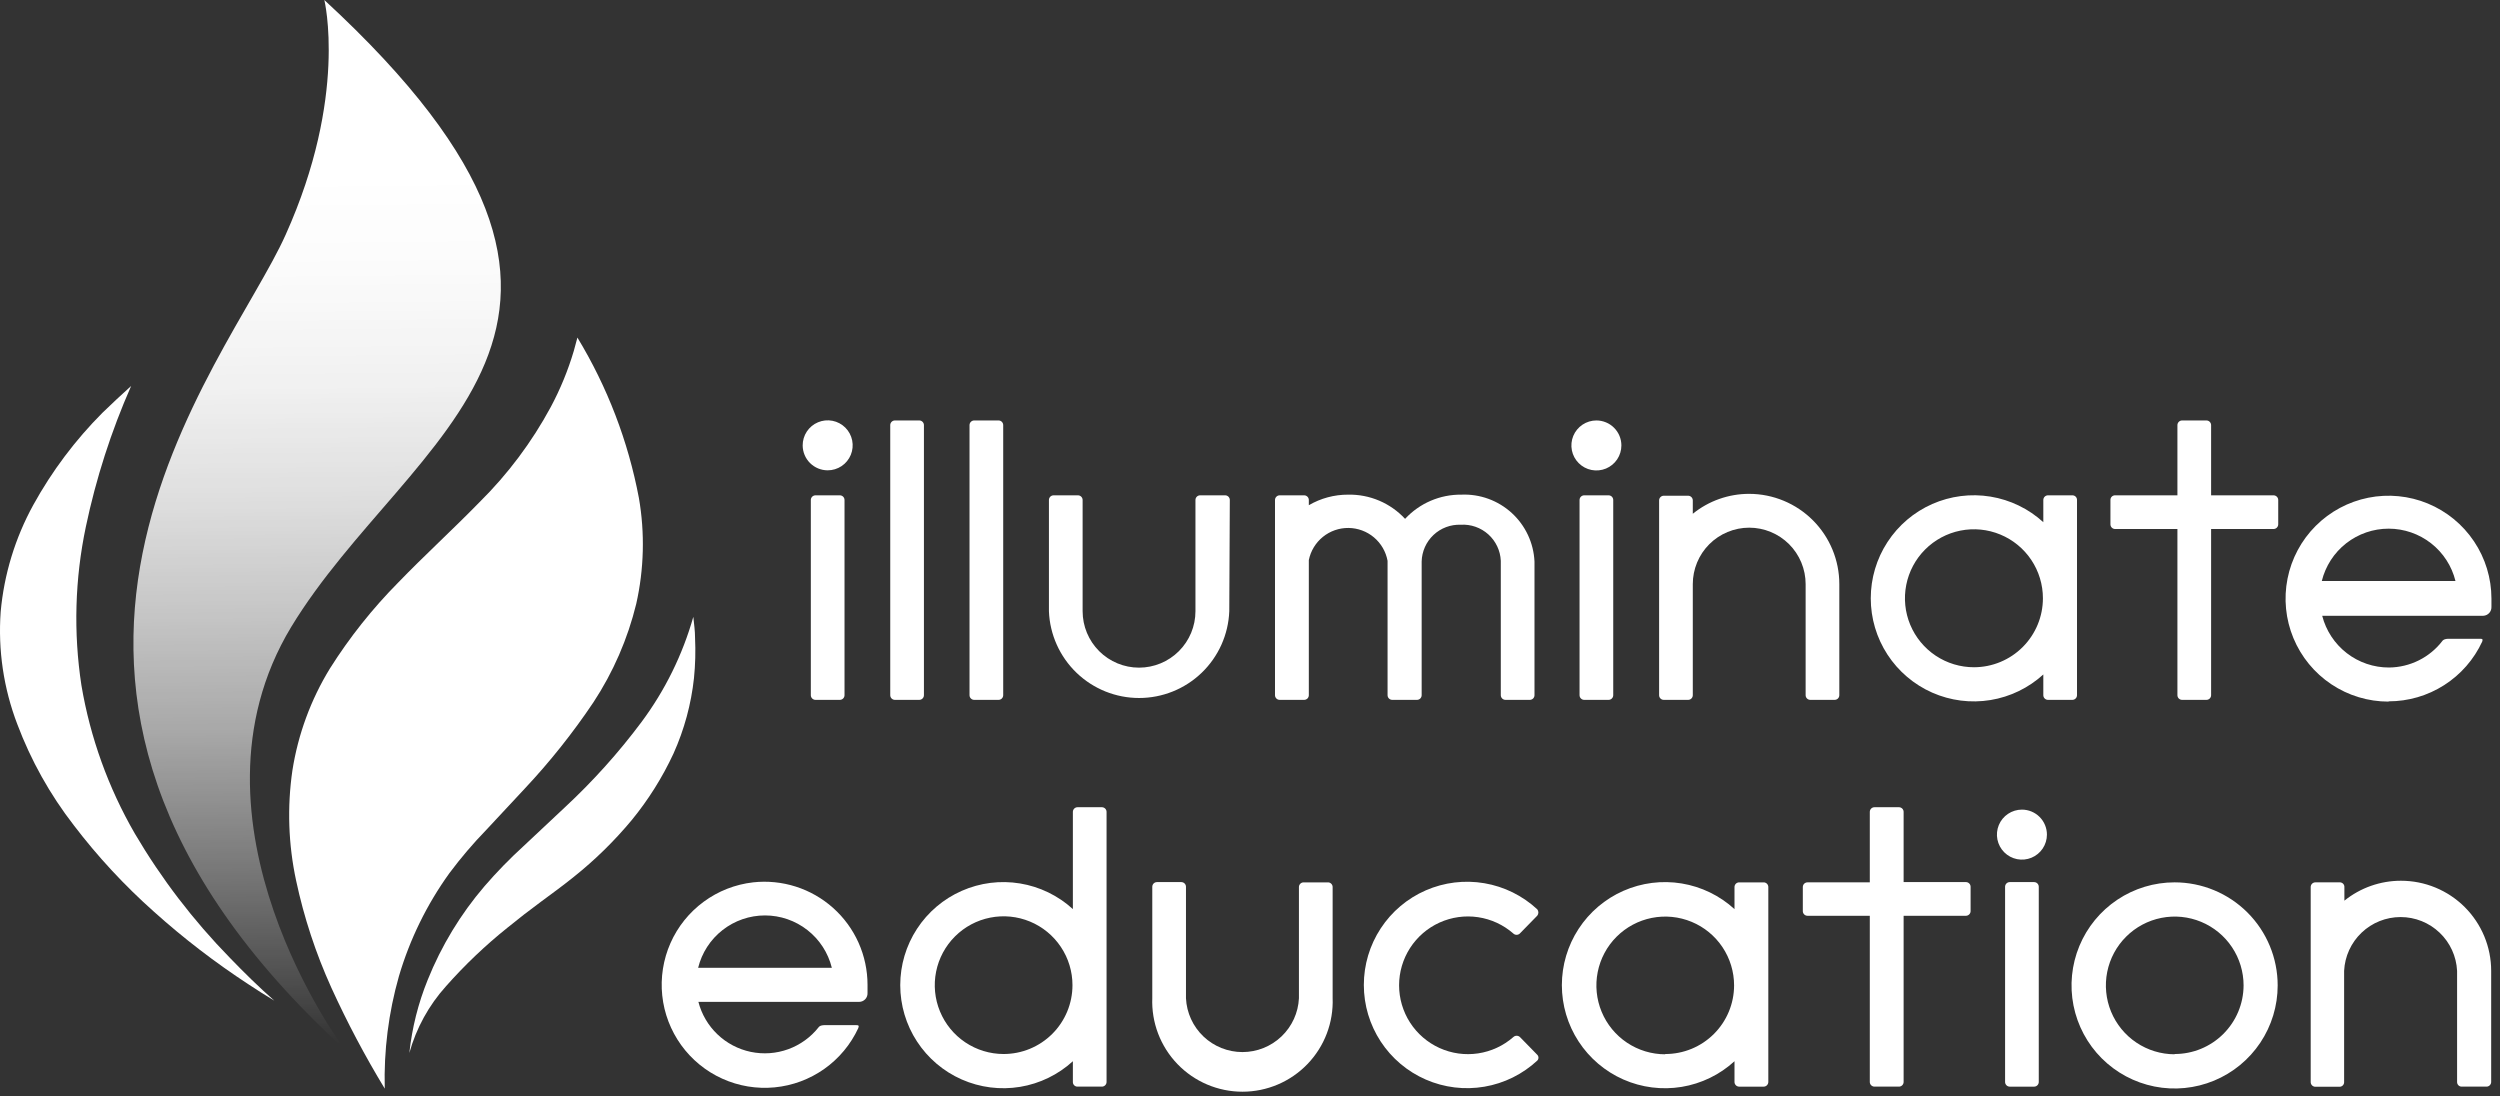
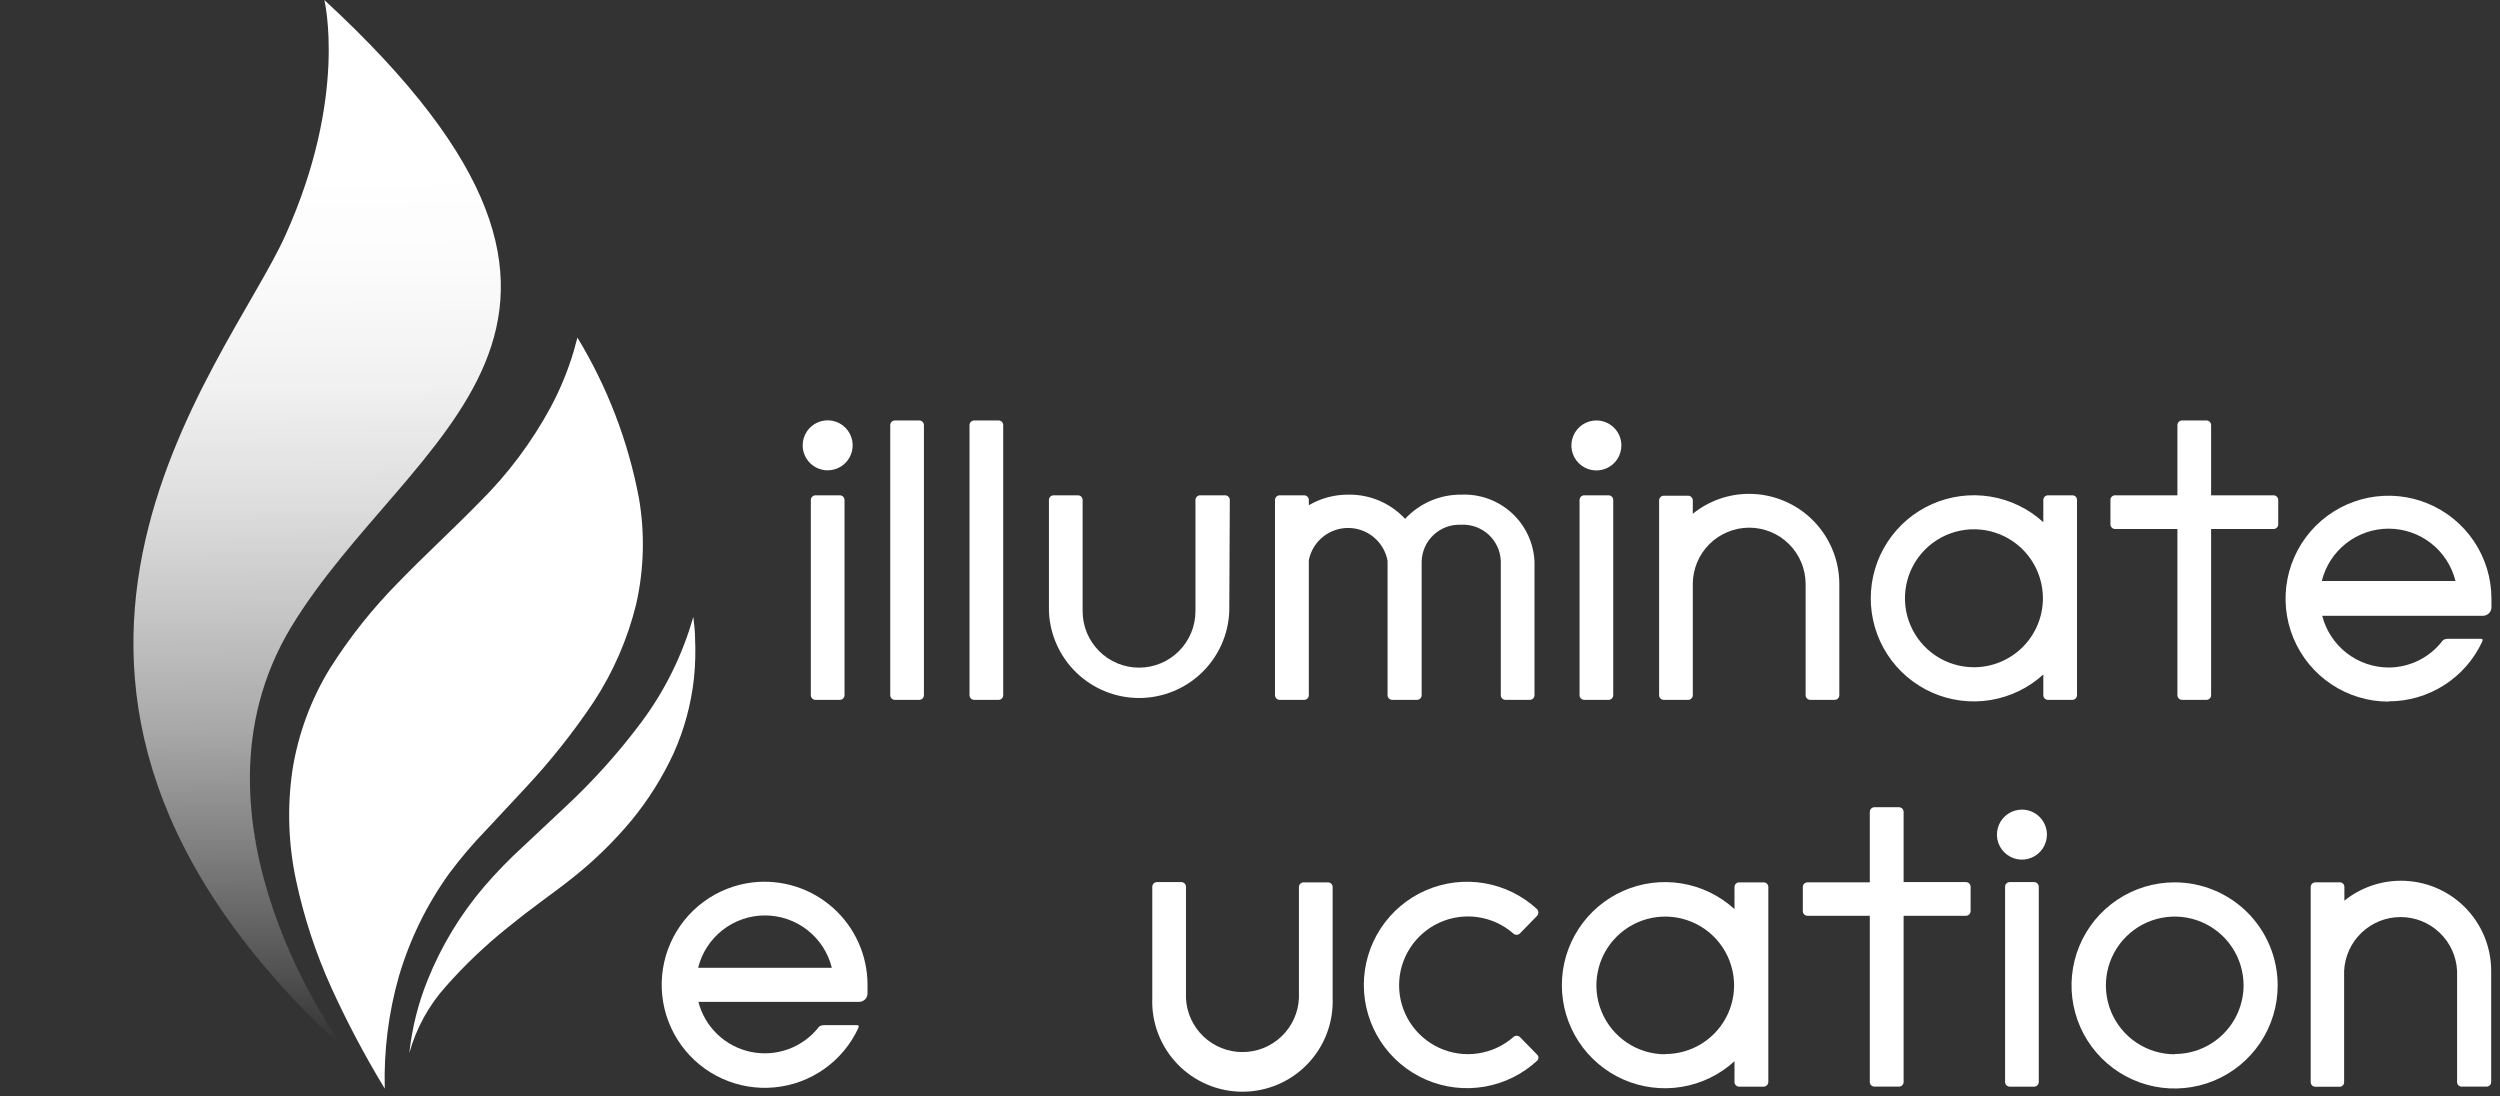
<svg xmlns="http://www.w3.org/2000/svg" width="187" height="82" viewBox="0 0 187 82" fill="none">
  <rect x="0" y="0" width="187" height="82" fill="#333333" stroke="none" />
  <path d="M56.331 66C54.993 66.153 53.72 66.652 52.636 67.45C51.552 68.247 50.695 69.314 50.151 70.545C49.608 71.776 49.396 73.128 49.536 74.466C49.677 75.805 50.166 77.083 50.953 78.174C51.741 79.265 52.8 80.131 54.027 80.685C55.253 81.24 56.602 81.464 57.942 81.335C59.282 81.206 60.564 80.729 61.662 79.951C62.76 79.173 63.635 78.121 64.201 76.9C64.281 76.69 64.201 76.68 64.001 76.68H61.691C61.321 76.68 61.24 76.83 61.24 76.83C60.649 77.582 59.86 78.153 58.961 78.48C58.062 78.807 57.09 78.876 56.154 78.68C55.218 78.483 54.355 78.029 53.664 77.368C52.972 76.707 52.479 75.866 52.24 74.94H64.27C64.355 74.939 64.438 74.921 64.516 74.886C64.593 74.852 64.662 74.803 64.72 74.742C64.778 74.68 64.823 74.607 64.852 74.528C64.882 74.449 64.894 74.365 64.891 74.28C64.891 74.07 64.891 73.87 64.891 73.66C64.89 72.576 64.661 71.504 64.219 70.515C63.776 69.525 63.13 68.641 62.322 67.918C61.514 67.195 60.563 66.65 59.531 66.32C58.498 65.99 57.408 65.881 56.331 66ZM52.221 72.39C52.496 71.272 53.139 70.279 54.045 69.57C54.951 68.86 56.069 68.474 57.221 68.474C58.372 68.474 59.49 68.86 60.396 69.57C61.302 70.279 61.945 71.272 62.221 72.39H52.221Z" fill="white" />
  <path d="M99.331 66.001H97.51C97.418 66.001 97.329 66.037 97.263 66.103C97.197 66.169 97.16 66.258 97.16 66.35V74.671C97.108 75.755 96.64 76.778 95.853 77.528C95.067 78.277 94.022 78.695 92.936 78.695C91.849 78.695 90.805 78.277 90.018 77.528C89.231 76.778 88.763 75.755 88.711 74.671V66.331C88.711 66.238 88.674 66.149 88.608 66.083C88.542 66.017 88.453 65.981 88.361 65.981H86.541C86.448 65.981 86.359 66.017 86.293 66.083C86.227 66.149 86.191 66.238 86.191 66.331V74.65C86.156 75.558 86.304 76.463 86.627 77.312C86.951 78.161 87.442 78.936 88.072 79.591C88.701 80.245 89.457 80.766 90.293 81.121C91.128 81.477 92.027 81.66 92.936 81.66C93.844 81.66 94.743 81.477 95.579 81.121C96.414 80.766 97.17 80.245 97.799 79.591C98.429 78.936 98.921 78.161 99.244 77.312C99.567 76.463 99.716 75.558 99.681 74.65V66.331C99.675 66.241 99.636 66.157 99.571 66.096C99.506 66.034 99.42 66 99.331 66.001Z" fill="white" />
  <path d="M131.92 66.001H130.09C129.997 66.001 129.908 66.037 129.842 66.103C129.777 66.169 129.74 66.258 129.74 66.35V68.001C128.636 66.991 127.263 66.325 125.787 66.082C124.311 65.84 122.797 66.032 121.428 66.635C120.06 67.238 118.896 68.226 118.079 69.479C117.262 70.732 116.827 72.195 116.827 73.691C116.827 75.186 117.262 76.649 118.079 77.902C118.896 79.155 120.06 80.143 121.428 80.746C122.797 81.349 124.311 81.541 125.787 81.299C127.263 81.056 128.636 80.39 129.74 79.38V80.93C129.74 81.023 129.777 81.112 129.842 81.178C129.908 81.244 129.997 81.281 130.09 81.281H131.92C132.013 81.281 132.102 81.244 132.167 81.178C132.233 81.112 132.27 81.023 132.27 80.93V66.331C132.265 66.241 132.226 66.157 132.161 66.096C132.095 66.034 132.009 66 131.92 66.001ZM124.56 78.861C123.541 78.861 122.546 78.558 121.699 77.993C120.852 77.427 120.192 76.622 119.802 75.681C119.412 74.74 119.31 73.705 119.509 72.706C119.708 71.707 120.198 70.789 120.918 70.069C121.638 69.349 122.556 68.858 123.555 68.659C124.554 68.461 125.59 68.563 126.531 68.953C127.472 69.342 128.276 70.002 128.842 70.849C129.408 71.696 129.71 72.692 129.71 73.71C129.709 74.385 129.574 75.054 129.315 75.677C129.055 76.3 128.676 76.866 128.197 77.342C127.719 77.818 127.152 78.196 126.528 78.453C125.903 78.71 125.235 78.842 124.56 78.841V78.861Z" fill="white" />
-   <path d="M82.421 60.38H80.601C80.508 60.38 80.419 60.417 80.353 60.482C80.287 60.548 80.251 60.637 80.251 60.73V68C79.147 66.991 77.773 66.324 76.298 66.082C74.822 65.839 73.308 66.031 71.939 66.635C70.57 67.238 69.407 68.226 68.59 69.478C67.773 70.731 67.338 72.194 67.338 73.69C67.338 75.185 67.773 76.649 68.59 77.901C69.407 79.154 70.57 80.142 71.939 80.745C73.308 81.348 74.822 81.54 76.298 81.298C77.773 81.055 79.147 80.389 80.251 79.38V80.93C80.249 80.976 80.257 81.022 80.274 81.065C80.291 81.109 80.317 81.148 80.35 81.18C80.383 81.213 80.422 81.239 80.465 81.256C80.508 81.273 80.554 81.281 80.601 81.28H82.421C82.513 81.28 82.602 81.243 82.668 81.177C82.734 81.112 82.771 81.023 82.771 80.93V60.73C82.771 60.637 82.734 60.548 82.668 60.482C82.602 60.417 82.513 60.38 82.421 60.38ZM75.061 78.84C74.042 78.838 73.048 78.534 72.202 77.967C71.356 77.4 70.698 76.595 70.31 75.654C69.921 74.713 69.821 73.677 70.021 72.679C70.221 71.681 70.712 70.764 71.433 70.045C72.153 69.326 73.071 68.836 74.07 68.638C75.068 68.44 76.103 68.543 77.044 68.933C77.984 69.323 78.788 69.983 79.353 70.83C79.919 71.676 80.221 72.672 80.221 73.69C80.221 74.367 80.087 75.037 79.828 75.663C79.568 76.288 79.188 76.857 78.709 77.335C78.229 77.813 77.66 78.192 77.034 78.451C76.409 78.709 75.738 78.841 75.061 78.84Z" fill="white" />
  <path d="M152.15 65.981H150.33C150.137 65.981 149.98 66.137 149.98 66.331V80.93C149.98 81.124 150.137 81.281 150.33 81.281H152.15C152.344 81.281 152.5 81.124 152.5 80.93V66.331C152.5 66.137 152.344 65.981 152.15 65.981Z" fill="white" />
  <path d="M151.24 60.56C150.87 60.56 150.509 60.669 150.201 60.875C149.894 61.08 149.654 61.372 149.512 61.714C149.371 62.056 149.334 62.432 149.406 62.794C149.478 63.157 149.656 63.49 149.918 63.752C150.179 64.013 150.513 64.192 150.875 64.264C151.238 64.336 151.614 64.299 151.956 64.157C152.297 64.016 152.59 63.776 152.795 63.468C153 63.161 153.11 62.799 153.11 62.43C153.11 61.934 152.913 61.458 152.562 61.107C152.212 60.757 151.736 60.56 151.24 60.56Z" fill="white" />
  <path d="M113.69 77.57C113.623 77.508 113.536 77.474 113.445 77.474C113.354 77.474 113.267 77.508 113.2 77.57C112.456 78.223 111.539 78.648 110.56 78.794C109.581 78.94 108.58 78.8 107.678 78.392C106.776 77.983 106.011 77.323 105.474 76.492C104.938 75.659 104.652 74.69 104.652 73.7C104.652 72.71 104.938 71.741 105.474 70.909C106.011 70.077 106.776 69.417 107.678 69.008C108.58 68.6 109.581 68.46 110.56 68.606C111.539 68.752 112.456 69.177 113.2 69.83C113.265 69.891 113.351 69.925 113.44 69.925C113.529 69.925 113.615 69.891 113.68 69.83L114.99 68.49C115.043 68.423 115.071 68.34 115.071 68.255C115.071 68.17 115.043 68.087 114.99 68.02C113.889 66.997 112.514 66.317 111.032 66.065C109.551 65.812 108.028 65.998 106.65 66.598C105.273 67.198 104.1 68.188 103.277 69.445C102.453 70.702 102.015 72.172 102.015 73.675C102.015 75.178 102.453 76.648 103.277 77.905C104.1 79.162 105.273 80.152 106.65 80.752C108.028 81.353 109.551 81.538 111.032 81.285C112.514 81.033 113.889 80.353 114.99 79.33C115.046 79.272 115.077 79.195 115.077 79.115C115.077 79.035 115.046 78.958 114.99 78.9L113.69 77.57Z" fill="white" />
  <path d="M162.66 66C161.135 66 159.645 66.452 158.377 67.299C157.109 68.147 156.121 69.351 155.537 70.76C154.954 72.168 154.801 73.719 155.098 75.214C155.396 76.71 156.13 78.084 157.208 79.162C158.287 80.24 159.66 80.974 161.156 81.272C162.652 81.569 164.202 81.417 165.611 80.833C167.02 80.25 168.224 79.261 169.071 77.993C169.918 76.725 170.37 75.235 170.37 73.71C170.37 71.665 169.558 69.704 168.112 68.258C166.666 66.812 164.705 66 162.66 66ZM162.66 78.86C161.642 78.858 160.647 78.554 159.802 77.987C158.956 77.42 158.298 76.615 157.909 75.674C157.521 74.733 157.421 73.698 157.62 72.699C157.82 71.701 158.311 70.784 159.032 70.065C159.753 69.346 160.67 68.856 161.669 68.658C162.668 68.46 163.703 68.563 164.643 68.953C165.584 69.343 166.388 70.003 166.953 70.85C167.518 71.697 167.82 72.692 167.82 73.71C167.815 75.074 167.269 76.38 166.301 77.342C165.334 78.304 164.024 78.843 162.66 78.84V78.86Z" fill="white" />
  <path d="M179.59 65.88C178.051 65.879 176.558 66.405 175.36 67.37V66.37C175.364 66.32 175.358 66.27 175.341 66.223C175.324 66.176 175.297 66.133 175.262 66.098C175.226 66.063 175.184 66.036 175.137 66.019C175.09 66.002 175.04 65.995 174.99 66H173.19C173.097 66 173.008 66.037 172.942 66.102C172.877 66.168 172.84 66.257 172.84 66.35V72.63V80.94C172.84 81.033 172.877 81.122 172.942 81.187C173.008 81.253 173.097 81.29 173.19 81.29H174.99C175.036 81.291 175.082 81.283 175.125 81.266C175.168 81.249 175.208 81.223 175.24 81.191C175.273 81.158 175.299 81.118 175.316 81.076C175.333 81.032 175.341 80.986 175.34 80.94V72.62C175.393 71.535 175.861 70.512 176.647 69.763C177.434 69.013 178.479 68.596 179.565 68.596C180.651 68.596 181.696 69.013 182.482 69.763C183.269 70.512 183.737 71.535 183.79 72.62V80.93C183.788 80.976 183.797 81.022 183.814 81.066C183.831 81.109 183.856 81.148 183.889 81.18C183.922 81.213 183.961 81.239 184.004 81.256C184.047 81.273 184.093 81.281 184.14 81.28H185.99C186.083 81.28 186.172 81.243 186.237 81.177C186.303 81.112 186.34 81.023 186.34 80.93V72.62C186.34 71.734 186.165 70.857 185.826 70.038C185.486 69.22 184.989 68.477 184.362 67.85C183.735 67.225 182.991 66.728 182.172 66.39C181.353 66.052 180.476 65.879 179.59 65.88Z" fill="white" />
  <path d="M135.201 68.5H139.861V80.93C139.861 81.023 139.897 81.112 139.963 81.177C140.029 81.243 140.118 81.28 140.211 81.28H142.041C142.133 81.28 142.222 81.243 142.288 81.177C142.354 81.112 142.391 81.023 142.391 80.93V68.5H147.051C147.143 68.5 147.232 68.463 147.298 68.397C147.364 68.332 147.401 68.243 147.401 68.15V66.33C147.401 66.237 147.364 66.148 147.298 66.082C147.232 66.017 147.143 65.98 147.051 65.98H142.391V60.73C142.391 60.637 142.354 60.548 142.288 60.482C142.222 60.417 142.133 60.38 142.041 60.38H140.211C140.118 60.38 140.029 60.417 139.963 60.482C139.897 60.548 139.861 60.637 139.861 60.73V66H135.201C135.108 66 135.019 66.037 134.953 66.102C134.887 66.168 134.851 66.257 134.851 66.35V68.17C134.856 68.259 134.895 68.343 134.96 68.404C135.025 68.466 135.111 68.5 135.201 68.5Z" fill="white" />
  <path d="M130.841 36.94C129.305 36.938 127.814 37.464 126.621 38.43V37.43C126.621 37.338 126.584 37.249 126.518 37.183C126.452 37.117 126.363 37.08 126.271 37.08H124.451C124.358 37.08 124.269 37.117 124.203 37.183C124.137 37.249 124.101 37.338 124.101 37.43V43.72V52C124.101 52.093 124.137 52.182 124.203 52.248C124.269 52.314 124.358 52.35 124.451 52.35H126.271C126.363 52.35 126.452 52.314 126.518 52.248C126.584 52.182 126.621 52.093 126.621 52V43.69C126.621 43.136 126.73 42.587 126.942 42.075C127.154 41.563 127.465 41.098 127.857 40.706C128.248 40.315 128.714 40.004 129.226 39.792C129.738 39.58 130.286 39.47 130.841 39.47C131.395 39.47 131.944 39.58 132.456 39.792C132.967 40.004 133.433 40.315 133.825 40.706C134.216 41.098 134.527 41.563 134.739 42.075C134.951 42.587 135.061 43.136 135.061 43.69V52C135.061 52.093 135.097 52.182 135.163 52.248C135.229 52.314 135.318 52.35 135.411 52.35H137.231C137.323 52.35 137.412 52.314 137.478 52.248C137.544 52.182 137.581 52.093 137.581 52V43.69C137.581 41.902 136.871 40.187 135.607 38.921C134.343 37.655 132.629 36.943 130.841 36.94Z" fill="white" />
  <path d="M178.67 52.46C180.142 52.461 181.583 52.04 182.823 51.248C184.064 50.456 185.051 49.326 185.67 47.99C185.74 47.79 185.67 47.78 185.46 47.78H183.16C182.79 47.78 182.7 47.93 182.7 47.93C182.229 48.546 181.625 49.046 180.931 49.393C180.238 49.739 179.475 49.923 178.7 49.93C177.555 49.933 176.442 49.554 175.536 48.853C174.631 48.152 173.985 47.169 173.7 46.06H185.75C185.834 46.056 185.917 46.036 185.993 46C186.069 45.964 186.137 45.914 186.194 45.852C186.251 45.789 186.294 45.717 186.323 45.637C186.351 45.558 186.364 45.474 186.36 45.39C186.36 45.19 186.36 44.98 186.36 44.77C186.358 43.248 185.905 41.76 185.057 40.495C184.21 39.23 183.007 38.245 181.6 37.663C180.193 37.082 178.645 36.931 177.152 37.229C175.659 37.528 174.288 38.262 173.212 39.339C172.136 40.416 171.403 41.788 171.107 43.282C170.811 44.775 170.964 46.323 171.547 47.729C172.13 49.136 173.117 50.337 174.383 51.183C175.649 52.029 177.137 52.48 178.66 52.48L178.67 52.46ZM173.67 43.46C173.946 42.342 174.588 41.349 175.494 40.639C176.401 39.93 177.519 39.544 178.67 39.544C179.821 39.544 180.939 39.93 181.845 40.639C182.752 41.349 183.394 42.342 183.67 43.46H173.67Z" fill="white" />
  <path d="M68.76 31.45H66.94C66.746 31.45 66.59 31.607 66.59 31.8V52C66.59 52.194 66.746 52.35 66.94 52.35H68.76C68.953 52.35 69.11 52.194 69.11 52V31.8C69.11 31.607 68.953 31.45 68.76 31.45Z" fill="white" />
  <path d="M74.691 31.45H72.871C72.677 31.45 72.52 31.607 72.52 31.8V52C72.52 52.194 72.677 52.35 72.871 52.35H74.691C74.884 52.35 75.04 52.194 75.04 52V31.8C75.04 31.607 74.884 31.45 74.691 31.45Z" fill="white" />
  <path d="M91.99 37.4C91.99 37.307 91.953 37.218 91.887 37.152C91.822 37.087 91.733 37.05 91.64 37.05H89.77C89.677 37.05 89.588 37.087 89.522 37.152C89.457 37.218 89.42 37.307 89.42 37.4V45.72C89.42 46.839 88.975 47.912 88.184 48.704C87.392 49.495 86.319 49.94 85.2 49.94C84.081 49.94 83.007 49.495 82.216 48.704C81.425 47.912 80.98 46.839 80.98 45.72V37.4C80.98 37.307 80.943 37.218 80.877 37.152C80.812 37.087 80.723 37.05 80.63 37.05H78.81C78.717 37.05 78.628 37.087 78.562 37.152C78.497 37.218 78.46 37.307 78.46 37.4V45.72C78.527 47.464 79.267 49.114 80.525 50.324C81.782 51.534 83.46 52.21 85.205 52.21C86.95 52.21 88.628 51.534 89.885 50.324C91.143 49.114 91.883 47.464 91.95 45.72L91.99 37.4Z" fill="white" />
  <path d="M155.36 52V37.4C155.361 37.354 155.353 37.307 155.336 37.264C155.319 37.221 155.293 37.182 155.26 37.149C155.228 37.117 155.188 37.091 155.145 37.074C155.102 37.057 155.056 37.048 155.01 37.05H153.19C153.097 37.05 153.008 37.087 152.942 37.152C152.877 37.218 152.84 37.307 152.84 37.4V39.06C151.736 38.052 150.362 37.387 148.887 37.146C147.412 36.905 145.898 37.098 144.53 37.701C143.163 38.304 142 39.293 141.184 40.545C140.367 41.797 139.933 43.26 139.933 44.755C139.933 46.25 140.367 47.712 141.184 48.965C142 50.217 143.163 51.205 144.53 51.809C145.898 52.412 147.412 52.605 148.887 52.364C150.362 52.123 151.736 51.458 152.84 50.45V52C152.84 52.093 152.877 52.182 152.942 52.247C153.008 52.313 153.097 52.35 153.19 52.35H154.99C155.037 52.353 155.085 52.346 155.13 52.329C155.175 52.313 155.216 52.288 155.25 52.255C155.285 52.222 155.313 52.182 155.331 52.139C155.35 52.095 155.36 52.048 155.36 52ZM147.66 49.91C146.639 49.912 145.64 49.611 144.79 49.045C143.941 48.479 143.278 47.674 142.885 46.731C142.493 45.789 142.39 44.751 142.588 43.749C142.786 42.748 143.276 41.827 143.998 41.105C144.719 40.382 145.638 39.89 146.639 39.69C147.641 39.49 148.679 39.592 149.622 39.982C150.566 40.372 151.372 41.033 151.94 41.882C152.507 42.731 152.81 43.729 152.81 44.75C152.81 46.117 152.268 47.428 151.302 48.395C150.337 49.362 149.027 49.907 147.66 49.91Z" fill="white" />
  <path d="M158.211 39.57H162.871V52C162.871 52.093 162.907 52.182 162.973 52.248C163.039 52.313 163.128 52.35 163.221 52.35H165.041C165.133 52.35 165.222 52.313 165.288 52.248C165.354 52.182 165.391 52.093 165.391 52V39.57H170.061C170.153 39.57 170.242 39.533 170.308 39.468C170.374 39.402 170.411 39.313 170.411 39.22V37.4C170.411 37.307 170.374 37.218 170.308 37.153C170.242 37.087 170.153 37.05 170.061 37.05H165.391V31.8C165.391 31.707 165.354 31.618 165.288 31.553C165.222 31.487 165.133 31.45 165.041 31.45H163.221C163.128 31.45 163.039 31.487 162.973 31.553C162.907 31.618 162.871 31.707 162.871 31.8V37.05H158.211C158.164 37.049 158.118 37.057 158.075 37.074C158.032 37.091 157.993 37.117 157.96 37.15C157.927 37.182 157.901 37.221 157.884 37.265C157.867 37.308 157.859 37.354 157.861 37.4V39.22C157.861 39.313 157.897 39.402 157.963 39.468C158.029 39.533 158.118 39.57 158.211 39.57Z" fill="white" />
  <path d="M62.82 37.05H61C60.807 37.05 60.65 37.206 60.65 37.4V52C60.65 52.193 60.807 52.35 61 52.35H62.82C63.014 52.35 63.17 52.193 63.17 52V37.4C63.17 37.206 63.014 37.05 62.82 37.05Z" fill="white" />
  <path d="M61.91 35.18C62.28 35.18 62.642 35.071 62.95 34.865C63.258 34.659 63.497 34.366 63.639 34.024C63.78 33.681 63.816 33.305 63.743 32.942C63.67 32.579 63.491 32.246 63.229 31.985C62.966 31.724 62.632 31.546 62.269 31.475C61.905 31.404 61.529 31.443 61.188 31.586C60.846 31.729 60.555 31.97 60.35 32.279C60.146 32.588 60.038 32.95 60.04 33.32C60.043 33.815 60.241 34.288 60.591 34.636C60.942 34.985 61.416 35.18 61.91 35.18Z" fill="white" />
  <path d="M120.32 37.05H118.5C118.307 37.05 118.15 37.206 118.15 37.4V52C118.15 52.193 118.307 52.35 118.5 52.35H120.32C120.514 52.35 120.67 52.193 120.67 52V37.4C120.67 37.206 120.514 37.05 120.32 37.05Z" fill="white" />
  <path d="M119.41 31.45C119.04 31.45 118.679 31.56 118.371 31.765C118.064 31.971 117.824 32.263 117.682 32.605C117.541 32.946 117.504 33.322 117.576 33.685C117.648 34.048 117.826 34.381 118.088 34.642C118.349 34.904 118.682 35.082 119.045 35.154C119.408 35.226 119.784 35.189 120.126 35.048C120.467 34.906 120.759 34.667 120.965 34.359C121.17 34.052 121.28 33.69 121.28 33.32C121.28 33.075 121.232 32.831 121.138 32.605C121.044 32.378 120.906 32.172 120.732 31.998C120.559 31.824 120.353 31.686 120.126 31.593C119.899 31.499 119.656 31.45 119.41 31.45Z" fill="white" />
  <path d="M109.26 39.25C109.635 39.227 110.011 39.279 110.366 39.403C110.72 39.527 111.047 39.72 111.326 39.971C111.605 40.222 111.832 40.527 111.992 40.867C112.152 41.206 112.244 41.575 112.26 41.95V52C112.26 52.093 112.297 52.182 112.363 52.248C112.428 52.313 112.517 52.35 112.61 52.35H114.43C114.523 52.35 114.612 52.313 114.678 52.248C114.743 52.182 114.78 52.093 114.78 52V42C114.715 40.612 114.103 39.307 113.078 38.37C112.053 37.433 110.698 36.94 109.31 37C108.521 36.991 107.738 37.147 107.013 37.459C106.288 37.771 105.637 38.231 105.1 38.81C104.558 38.225 103.898 37.761 103.164 37.449C102.43 37.137 101.638 36.984 100.84 37C99.807 36.996 98.792 37.269 97.9 37.79V37.4C97.9 37.307 97.863 37.218 97.798 37.153C97.732 37.087 97.643 37.05 97.55 37.05H95.72C95.627 37.05 95.538 37.087 95.473 37.153C95.407 37.218 95.37 37.307 95.37 37.4V52C95.37 52.093 95.407 52.182 95.473 52.248C95.538 52.313 95.627 52.35 95.72 52.35H97.55C97.643 52.35 97.732 52.313 97.798 52.248C97.863 52.182 97.9 52.093 97.9 52V41.89C98.04 41.208 98.412 40.595 98.954 40.157C99.496 39.719 100.173 39.484 100.87 39.491C101.566 39.498 102.239 39.748 102.772 40.196C103.304 40.645 103.665 41.265 103.79 41.95V52C103.79 52.093 103.827 52.182 103.893 52.248C103.958 52.313 104.047 52.35 104.14 52.35H105.99C106.083 52.35 106.172 52.313 106.238 52.248C106.303 52.182 106.34 52.093 106.34 52V42C106.349 41.627 106.432 41.26 106.584 40.919C106.736 40.578 106.954 40.271 107.226 40.015C107.497 39.76 107.817 39.56 108.166 39.429C108.516 39.297 108.887 39.237 109.26 39.25Z" fill="white" />
-   <path d="M10.09 62.36C8.105 58.929 6.75 55.169 6.09 51.26C5.489 47.322 5.601 43.308 6.42 39.41C7.181 35.789 8.317 32.256 9.81 28.87C9.08 29.53 8.36 30.2 7.67 30.87C5.629 32.917 3.886 35.239 2.49 37.77C1.133 40.24 0.302 42.964 0.05 45.77C-0.154 48.624 0.269 51.488 1.29 54.16C2.313 56.881 3.739 59.433 5.52 61.73C7.307 64.075 9.317 66.241 11.52 68.2C13.735 70.188 16.099 72.003 18.59 73.63C19.22 74.05 19.87 74.46 20.52 74.85C19.38 73.85 18.26 72.75 17.19 71.64C14.457 68.845 12.073 65.729 10.09 62.36Z" fill="white" />
  <path d="M36.37 62.08L39.24 59C41.13 56.987 42.852 54.823 44.39 52.53C45.87 50.278 46.952 47.788 47.59 45.17C48.176 42.569 48.244 39.877 47.79 37.25C46.989 33.007 45.431 28.942 43.19 25.25C43.11 25.57 43.02 25.9 42.92 26.25C42.489 27.701 41.913 29.105 41.2 30.44C39.783 33.068 37.983 35.471 35.86 37.57C33.86 39.62 31.72 41.57 29.79 43.57C27.859 45.522 26.145 47.678 24.68 50C23.248 52.336 22.293 54.933 21.87 57.64C21.474 60.378 21.569 63.165 22.15 65.87C22.737 68.623 23.619 71.305 24.78 73.87C25.964 76.466 27.299 78.991 28.78 81.43C28.704 78.589 29.062 75.753 29.84 73.02C30.654 70.259 31.928 67.656 33.61 65.32C34.459 64.181 35.381 63.099 36.37 62.08Z" fill="white" />
  <path d="M51.99 47.72C51.99 47.19 51.92 46.72 51.86 46.14C51.058 48.973 49.747 51.636 47.99 54C46.271 56.303 44.346 58.445 42.24 60.4L39.16 63.29C38.128 64.231 37.153 65.233 36.24 66.29C34.451 68.379 33.015 70.747 31.99 73.3C31.282 75.047 30.82 76.885 30.62 78.76C31.137 76.903 32.079 75.191 33.37 73.76C34.773 72.175 36.308 70.713 37.96 69.39C38.78 68.72 39.61 68.08 40.45 67.46C41.29 66.84 42.14 66.22 42.92 65.59C44.5 64.33 45.947 62.912 47.24 61.36C48.494 59.832 49.549 58.152 50.38 56.36C51.184 54.572 51.7 52.669 51.91 50.72C52.01 49.723 52.037 48.72 51.99 47.72Z" fill="white" />
  <path d="M21.78 46.9C30.62 32.33 50.78 24.46 24.26 0C24.26 0 26.03 7.19 21.37 17.55C16.99 27.37 -4.27 51 25.76 78.47C25.76 78.47 12.99 61.46 21.78 46.9Z" fill="url(#paint0_linear_708_301)" />
  <defs>
    <linearGradient id="paint0_linear_708_301" x1="24.16" y1="78.13" x2="23.5" y2="13.27" gradientUnits="userSpaceOnUse">
      <stop stop-color="white" stop-opacity="0" />
      <stop offset="0.09" stop-color="white" stop-opacity="0.16" />
      <stop offset="0.23" stop-color="white" stop-opacity="0.38" />
      <stop offset="0.36" stop-color="white" stop-opacity="0.57" />
      <stop offset="0.5" stop-color="white" stop-opacity="0.72" />
      <stop offset="0.63" stop-color="white" stop-opacity="0.84" />
      <stop offset="0.76" stop-color="white" stop-opacity="0.93" />
      <stop offset="0.89" stop-color="white" stop-opacity="0.98" />
      <stop offset="1" stop-color="white" />
    </linearGradient>
  </defs>
</svg>